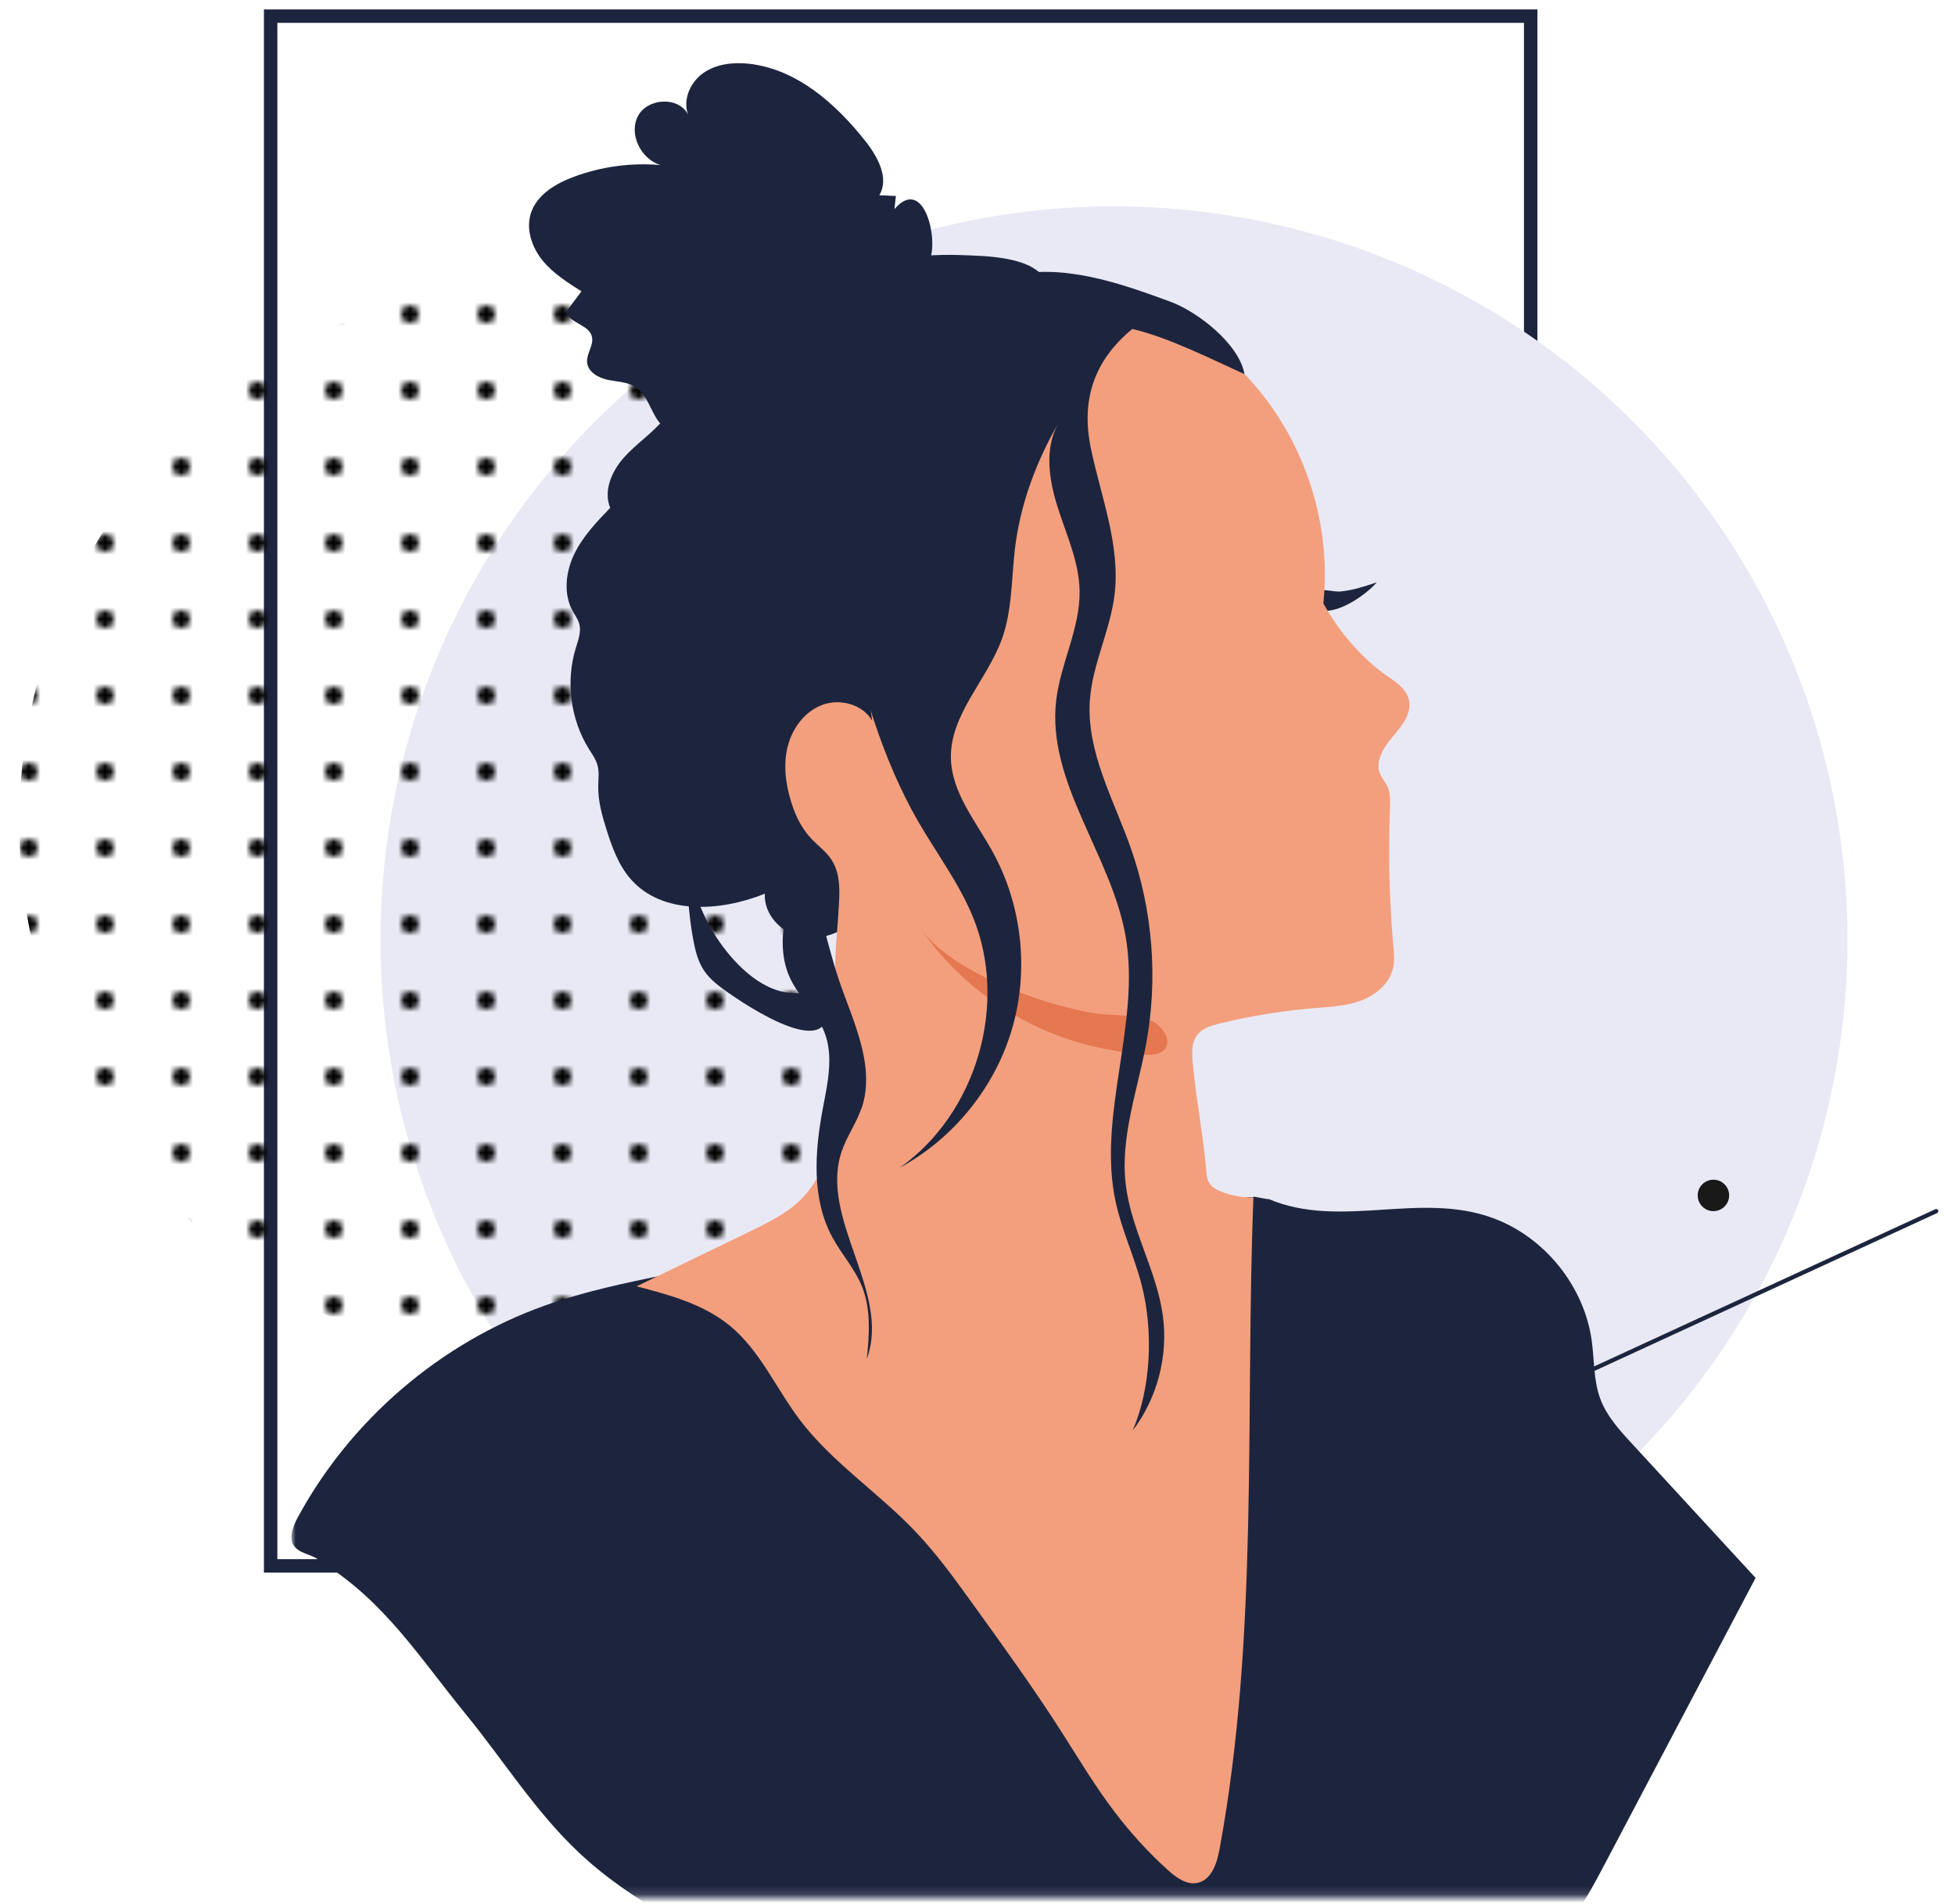
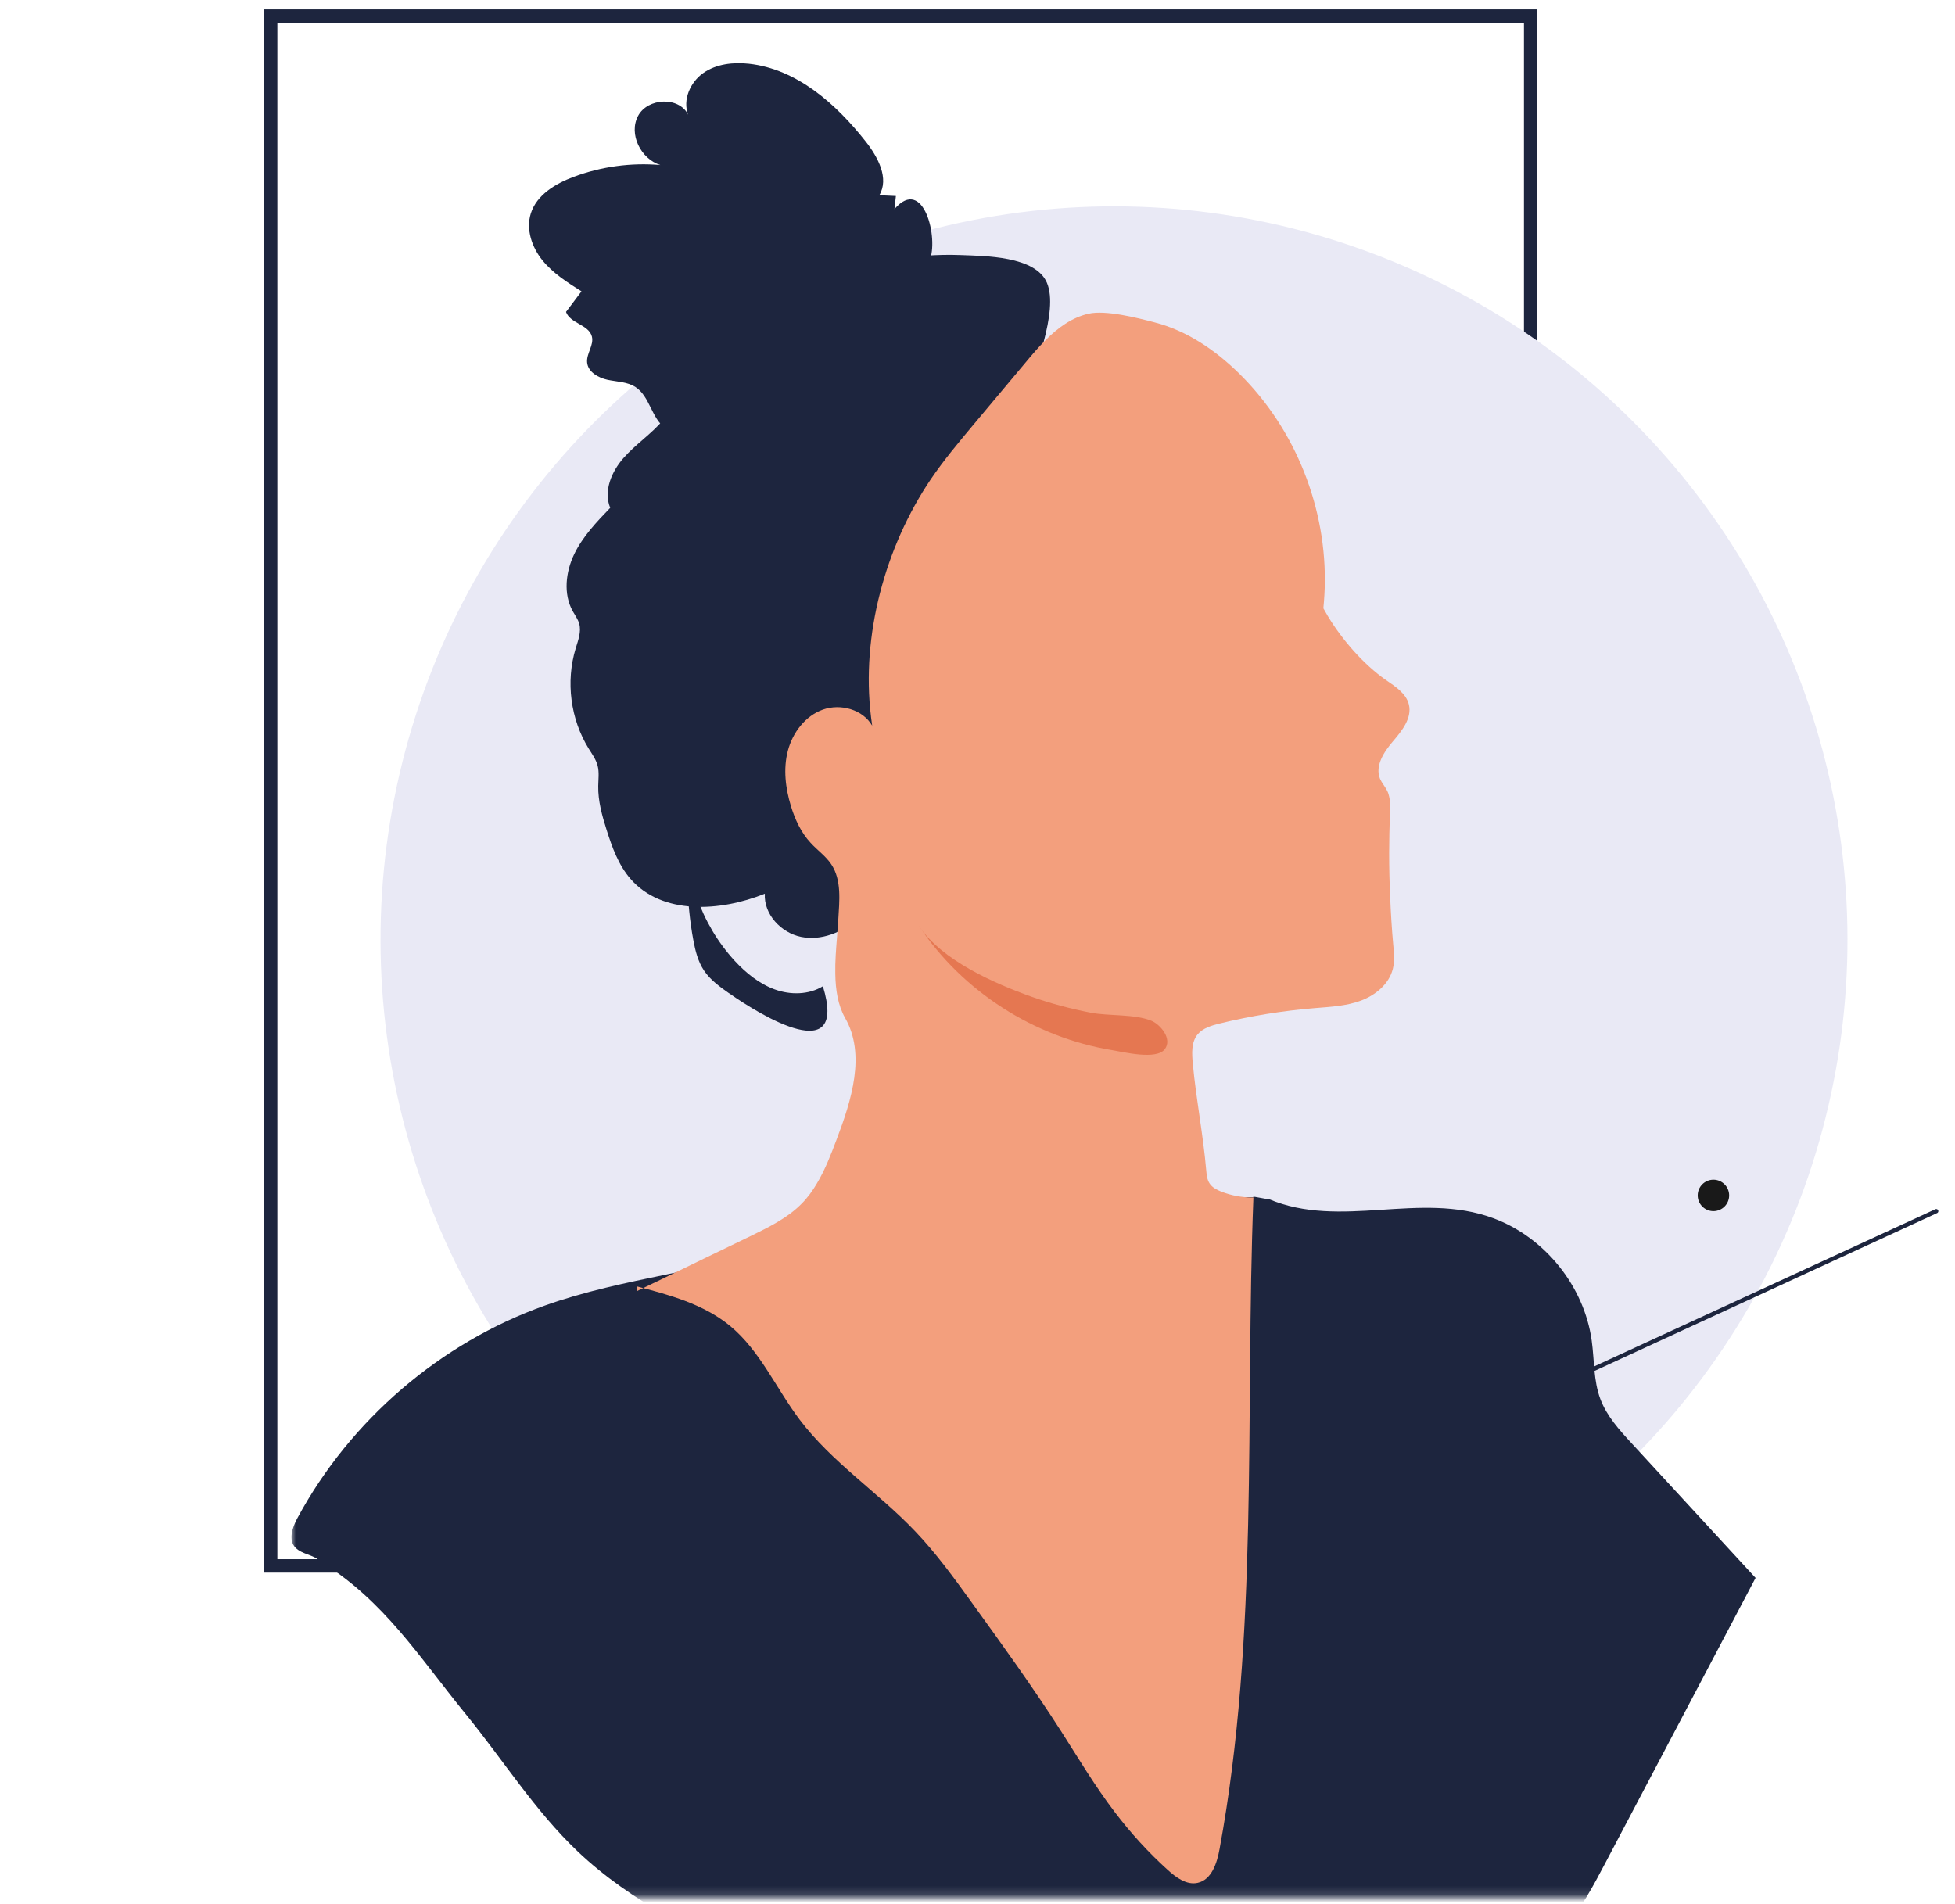
<svg xmlns="http://www.w3.org/2000/svg" id="bn" width="230" height="224" viewBox="0 0 230 224">
  <defs>
    <pattern id="bo" x="0" y="0" width="12.99" height="12.99" patternTransform="translate(-11222.59 -3349.2) scale(.69)" patternUnits="userSpaceOnUse" viewBox="0 0 12.99 12.99">
-       <rect x="0" y="0" width="12.99" height="12.99" style="fill:none;" />
-       <circle cx="6.5" cy="6.5" r="1.5" />
-     </pattern>
+       </pattern>
    <mask id="bp" x="34.3" y="-.63" width="191.94" height="238.24" maskUnits="userSpaceOnUse">
      <rect x="34.3" y="-.63" width="191.94" height="223.85" style="fill:#fff;" />
    </mask>
  </defs>
  <rect x="31.84" y="1.9" width="148.24" height="182.34" style="fill:#fff; stroke:#1d253e; stroke-miterlimit:10; stroke-width:1.58px;" />
  <circle cx="131.06" cy="110.57" r="86.29" transform="translate(-39.8 125.06) rotate(-45)" style="fill:#e9e9f5;" />
  <circle cx="66.66" cy="96.84" r="64.4" style="fill:url(#bo);" />
  <path d="m203.43,140.65c0-1.02-.83-1.85-1.85-1.85s-1.85.83-1.85,1.85.83,1.85,1.85,1.85,1.85-.83,1.85-1.85Z" style="fill:#191919;" />
  <line x1="160.73" y1="173.4" x2="227.79" y2="142.5" style="fill:none; stroke:#1d253e; stroke-linecap:round; stroke-miterlimit:10; stroke-width:.5px;" />
  <g style="mask:url(#bp);">
    <path d="m96.93,33.2c-2.08.96-4.09,2.14-5.73,3.73-2.42,2.34-4.04,5.54-6.91,7.3-1.2.74-2.59,1.19-3.68,2.09-1.05.87-1.74,2.09-2.62,3.13-1.38,1.63-3.21,2.82-4.63,4.43-1.41,1.6-2.39,3.9-1.57,5.87-1.61,1.67-3.24,3.38-4.24,5.46-1,2.09-1.29,4.66-.18,6.68.27.49.62.95.77,1.48.27.96-.12,1.96-.41,2.91-1.19,3.92-.62,8.34,1.54,11.82.4.64.85,1.26,1.04,1.99.2.78.08,1.6.07,2.4-.03,1.75.45,3.47.98,5.14.65,2.06,1.4,4.14,2.81,5.77,3.71,4.28,10.56,3.87,15.81,1.75-.14,2.41,1.9,4.6,4.26,5.08,2.36.48,4.85-.51,6.63-2.14,1.78-1.63,2.93-3.83,3.8-6.08,1.03-2.67,1.72-5.48,2.04-8.33.28-2.54.27-5.11.72-7.63.63-3.52,2.13-6.8,3.52-10.09,3.99-9.37,7.25-19.04,9.77-28.91.86-3.37,3.87-10.41,2.45-13.77-1.34-3.18-7.36-3.16-10.17-3.27-5.5-.21-11.06.85-16.07,3.16Z" style="fill:#1d253e;" />
    <path d="m85.76,116.86c-1.08-.76-2.19-1.56-2.93-2.66-.71-1.06-1.03-2.33-1.26-3.58-.85-4.53-.81-9.17-.76-13.78-.45,5.85,1.63,11.85,5.6,16.18,1.33,1.44,2.89,2.72,4.73,3.39s4,.65,5.67-.37c2.97,9.67-7.25,3.49-11.04.82Z" style="fill:#1d253e;" />
-     <path d="m157.73,69.59c1.46-.14,2.86-.61,4.25-1.08-1.25,1.47-4.86,4.04-7,3.2-.68-.27-1.53-.97-.65-1.93.68-.74,2.45-.1,3.4-.19Z" style="fill:#1d253e;" />
    <path d="m149.22,141.06c8.49,3.62,17.8-.94,26.46,2.27,6.07,2.25,10.69,8,11.58,14.4.32,2.3.2,4.71,1.02,6.88.76,2.02,2.25,3.66,3.72,5.25,4.85,5.26,9.7,10.53,14.54,15.79-5.92,11.24-11.85,22.48-17.77,33.72-1.35,2.56-2.72,5.16-4.67,7.29-2.27,2.49-5.22,4.25-8.29,5.64-11.44,5.19-24.43,5.48-36.99,5.23-9.62-.19-19.23-.64-28.83-1.36-4.07-.3-8.16-.66-12.07-1.82-2.71-.8-5.29-1.98-7.86-3.16-7.85-3.61-15.81-7.39-22.08-13.34-5.03-4.77-8.75-10.73-13.13-16.1-5.66-6.94-9.6-13.36-17.21-18.08.96-.14-.96.14,0,0-.83-.79-2.06-.76-2.87-1.57-.89-.89-.38-2.38.22-3.49,6.21-11.52,16.8-20.62,29.13-25.01,4.65-1.66,9.5-2.66,14.33-3.66,4.24-.88,8.48-1.76,12.74-2.55,19.2-3.56,36.74-6.64,56.27-6.54-.29-.21,2.05.4,1.76.19Z" style="fill:#1d253e;" />
-     <path d="m74.92,151.35c3.86,1.01,7.84,2.09,10.93,4.62,3.56,2.92,5.44,7.36,8.21,11.04,3.81,5.05,9.27,8.59,13.62,13.17,2.47,2.59,4.57,5.49,6.66,8.39,3.58,4.96,7.17,9.93,10.47,15.08,2.06,3.22,4.02,6.52,6.35,9.57,1.86,2.45,3.94,4.73,6.22,6.79.98.89,2.22,1.81,3.52,1.52,1.65-.36,2.28-2.33,2.58-3.99,4.64-25.14,2.99-51.11,3.98-76.65h-.15c-1.25,0-2.49-.24-3.64-.69-.52-.21-1.05-.48-1.36-.95-.3-.44-.35-1.01-.4-1.54-.37-4.28-1.18-8.29-1.58-12.57-.11-1.19-.19-2.51.56-3.43.62-.75,1.62-1.04,2.56-1.28,3.69-.9,7.45-1.51,11.24-1.82,1.83-.15,3.69-.24,5.42-.88,1.71-.64,3.3-1.94,3.75-3.72.24-.93.14-1.9.05-2.86-.17-1.86-.28-3.71-.36-5.57-.08-1.73-.12-3.48-.12-5.21v-.58c0-1.55.04-3.07.09-4.61.03-.68.06-1.38-.09-2.04-.05-.24-.12-.46-.24-.69-.24-.49-.61-.9-.83-1.39-.63-1.52.45-3.17,1.52-4.42,1.06-1.24,2.26-2.74,1.87-4.33-.32-1.31-1.6-2.12-2.7-2.88-2.63-1.84-5.15-4.72-6.85-7.55-.18-.3-.35-.6-.51-.89.05-.52.09-1.02.12-1.54.54-9.28-2.94-18.73-9.39-25.44-.2-.21-.39-.4-.59-.6-2.81-2.77-6.17-5.08-9.99-6.06-2.02-.53-5.75-1.48-7.78-1.02-1.97.45-3.61,1.66-5.07,3.12-.82.82-1.57,1.7-2.3,2.58-2.03,2.42-4.07,4.85-6.1,7.28-1.77,2.12-3.55,4.23-5.1,6.52-5.36,7.95-8.19,18.37-7.02,27.9v.02c.04.35.09.71.14,1.05-1.1-1.91-3.72-2.63-5.8-1.89-2.07.74-3.56,2.7-4.12,4.84-.56,2.13-.28,4.41.36,6.51.48,1.58,1.2,3.13,2.32,4.33.78.86,1.77,1.54,2.42,2.51,1.25,1.87.96,4.31.83,6.55-.04.65-.1,1.34-.15,2.05-.11,1.38-.23,2.85-.2,4.27-.01.01,0,.01,0,.02.03,1.9.31,3.71,1.15,5.19,2.47,4.31.75,9.71-1.01,14.35-.66,1.75-1.35,3.54-2.31,5.14-.51.87-1.09,1.67-1.81,2.39-1.66,1.68-3.84,2.74-5.96,3.78-3.68,1.77-7.38,3.57-11.06,5.36h-.01c-.78.38-1.55.75-2.33,1.13Z" style="fill:#f39f7d;" />
+     <path d="m74.92,151.35c3.86,1.01,7.84,2.09,10.93,4.62,3.56,2.92,5.44,7.36,8.21,11.04,3.81,5.05,9.27,8.59,13.62,13.17,2.47,2.59,4.57,5.49,6.66,8.39,3.58,4.96,7.17,9.93,10.47,15.08,2.06,3.22,4.02,6.52,6.35,9.57,1.86,2.45,3.94,4.73,6.22,6.79.98.89,2.22,1.81,3.52,1.52,1.65-.36,2.28-2.33,2.58-3.99,4.64-25.14,2.99-51.11,3.98-76.65h-.15c-1.25,0-2.49-.24-3.64-.69-.52-.21-1.05-.48-1.36-.95-.3-.44-.35-1.01-.4-1.54-.37-4.28-1.18-8.29-1.58-12.57-.11-1.19-.19-2.51.56-3.43.62-.75,1.62-1.04,2.56-1.28,3.69-.9,7.45-1.51,11.24-1.82,1.83-.15,3.69-.24,5.42-.88,1.71-.64,3.3-1.94,3.75-3.72.24-.93.14-1.9.05-2.86-.17-1.86-.28-3.71-.36-5.57-.08-1.73-.12-3.48-.12-5.21c0-1.55.04-3.07.09-4.61.03-.68.06-1.38-.09-2.04-.05-.24-.12-.46-.24-.69-.24-.49-.61-.9-.83-1.39-.63-1.52.45-3.17,1.52-4.42,1.06-1.24,2.26-2.74,1.87-4.33-.32-1.31-1.6-2.12-2.7-2.88-2.63-1.84-5.15-4.72-6.85-7.55-.18-.3-.35-.6-.51-.89.05-.52.09-1.02.12-1.54.54-9.28-2.94-18.73-9.39-25.44-.2-.21-.39-.4-.59-.6-2.81-2.77-6.17-5.08-9.99-6.06-2.02-.53-5.75-1.48-7.78-1.02-1.97.45-3.61,1.66-5.07,3.12-.82.82-1.57,1.7-2.3,2.58-2.03,2.42-4.07,4.85-6.1,7.28-1.77,2.12-3.55,4.23-5.1,6.52-5.36,7.95-8.19,18.37-7.02,27.9v.02c.04.35.09.71.14,1.05-1.1-1.91-3.72-2.63-5.8-1.89-2.07.74-3.56,2.7-4.12,4.84-.56,2.13-.28,4.41.36,6.51.48,1.58,1.2,3.13,2.32,4.33.78.86,1.77,1.54,2.42,2.51,1.25,1.87.96,4.31.83,6.55-.04.65-.1,1.34-.15,2.05-.11,1.38-.23,2.85-.2,4.27-.01.01,0,.01,0,.02.03,1.9.31,3.71,1.15,5.19,2.47,4.31.75,9.71-1.01,14.35-.66,1.75-1.35,3.54-2.31,5.14-.51.87-1.09,1.67-1.81,2.39-1.66,1.68-3.84,2.74-5.96,3.78-3.68,1.77-7.38,3.57-11.06,5.36h-.01c-.78.38-1.55.75-2.33,1.13Z" style="fill:#f39f7d;" />
    <path d="m108.14,108.98c5.12,7.69,13.55,13.07,22.66,14.57,1.4.23,5.24,1.19,6.23-.1.93-1.21-.51-2.91-1.57-3.35-1.96-.81-5.01-.54-7.14-.95-2.35-.46-4.68-1.07-6.94-1.87-4.35-1.55-10.58-4.29-13.25-8.3Z" style="fill:#e57751;" />
-     <path d="m133.23,38.69c-4.51,3.7-6.08,8.36-4.89,14.07,1.19,5.71,3.48,11.38,2.79,17.17-.51,4.25-2.61,8.21-2.91,12.47-.42,6.07,2.82,11.69,4.83,17.43,2.57,7.31,3.2,15.3,1.8,22.93-1.01,5.5-3.05,10.95-2.42,16.5.6,5.37,3.66,10.22,4.38,15.57.64,4.73-.67,9.7-3.56,13.5,2.19-5.11,2.44-11.7,1.08-17.09-.84-3.3-2.33-6.42-3.06-9.75-2.25-10.27,2.97-20.99,1.15-31.35-1.69-9.6-9.3-18.09-8.16-27.76.52-4.37,2.83-8.47,2.75-12.87-.06-3.4-1.55-6.59-2.58-9.83s-1.59-6.95.1-9.91c-2.66,4.59-4.56,9.73-5.15,15-.39,3.48-.31,7.06-1.49,10.36-1.73,4.85-6.11,8.9-6.02,14.05.07,4.05,2.91,7.43,4.88,10.98,3.48,6.28,4.34,13.97,2.32,20.87-2.01,6.9-6.87,12.91-13.19,16.34,9-6.36,12.76-19.2,8.61-29.41-1.63-4.01-4.28-7.52-6.45-11.27-4.34-7.53-6.7-16.03-8.62-24.51-1.48-6.51-2.72-13.41-.71-19.77,1.35-4.29,4.1-8.02,7.14-11.33,3.53-3.85,7.74-7.38,12.82-8.6,6.33-1.52,12.88.76,18.98,3,3.34,1.23,8.14,5.03,8.76,8.54-3.94-1.78-8.96-4.33-13.18-5.31Z" style="fill:#1d253e;" />
    <path d="m105.23,24.6c.06-.51.11-1.02.17-1.54-.65-.03-1.3-.06-1.95-.09,1.18-1.98-.16-4.48-1.58-6.29-3.5-4.46-8.13-8.56-13.76-9.18-1.86-.2-3.85.02-5.38,1.1s-2.44,3.16-1.77,4.9c-1.07-2.17-4.75-2-5.89.13-1.14,2.13.31,5.07,2.62,5.79-3.45-.3-6.96.18-10.2,1.39-2.15.8-4.35,2.12-5.04,4.3-.59,1.88.12,3.97,1.36,5.51,1.24,1.53,2.94,2.61,4.6,3.66-.61.81-1.21,1.61-1.82,2.42.48,1.35,2.67,1.49,3.04,2.88.27,1.01-.64,2-.56,3.04.09,1.14,1.31,1.83,2.42,2.07,1.12.23,2.33.23,3.28.85,1.7,1.11,1.87,3.7,3.53,4.86.91.64,2.09.71,3.2.69,8.38-.12,16.46-4.38,21.69-10.86,2.19-2.71,4.75-6.37,6.16-9.56,1.12-2.54-.68-10.04-4.11-6.08Z" style="fill:#1d253e;" />
-     <path d="m101.33,130.44c-.59,1.73-1.7,3.25-2.29,4.98-2.74,7.93,5.83,16.58,2.94,24.46.29-2.87.5-5.87-.58-8.54-.85-2.09-2.42-3.8-3.49-5.79-2.45-4.54-2.06-10.06-1.11-15.12.57-3,1.3-6.18.18-9.01-.92-2.33-2.96-4.05-4.02-6.31-1.96-4.17-.31-9.65,1.74-13.49,1.51,4.13,2.4,8.58,3.71,12.8,1.55,5,4.77,10.69,2.94,16.02Z" style="fill:#1d253e;" />
  </g>
</svg>